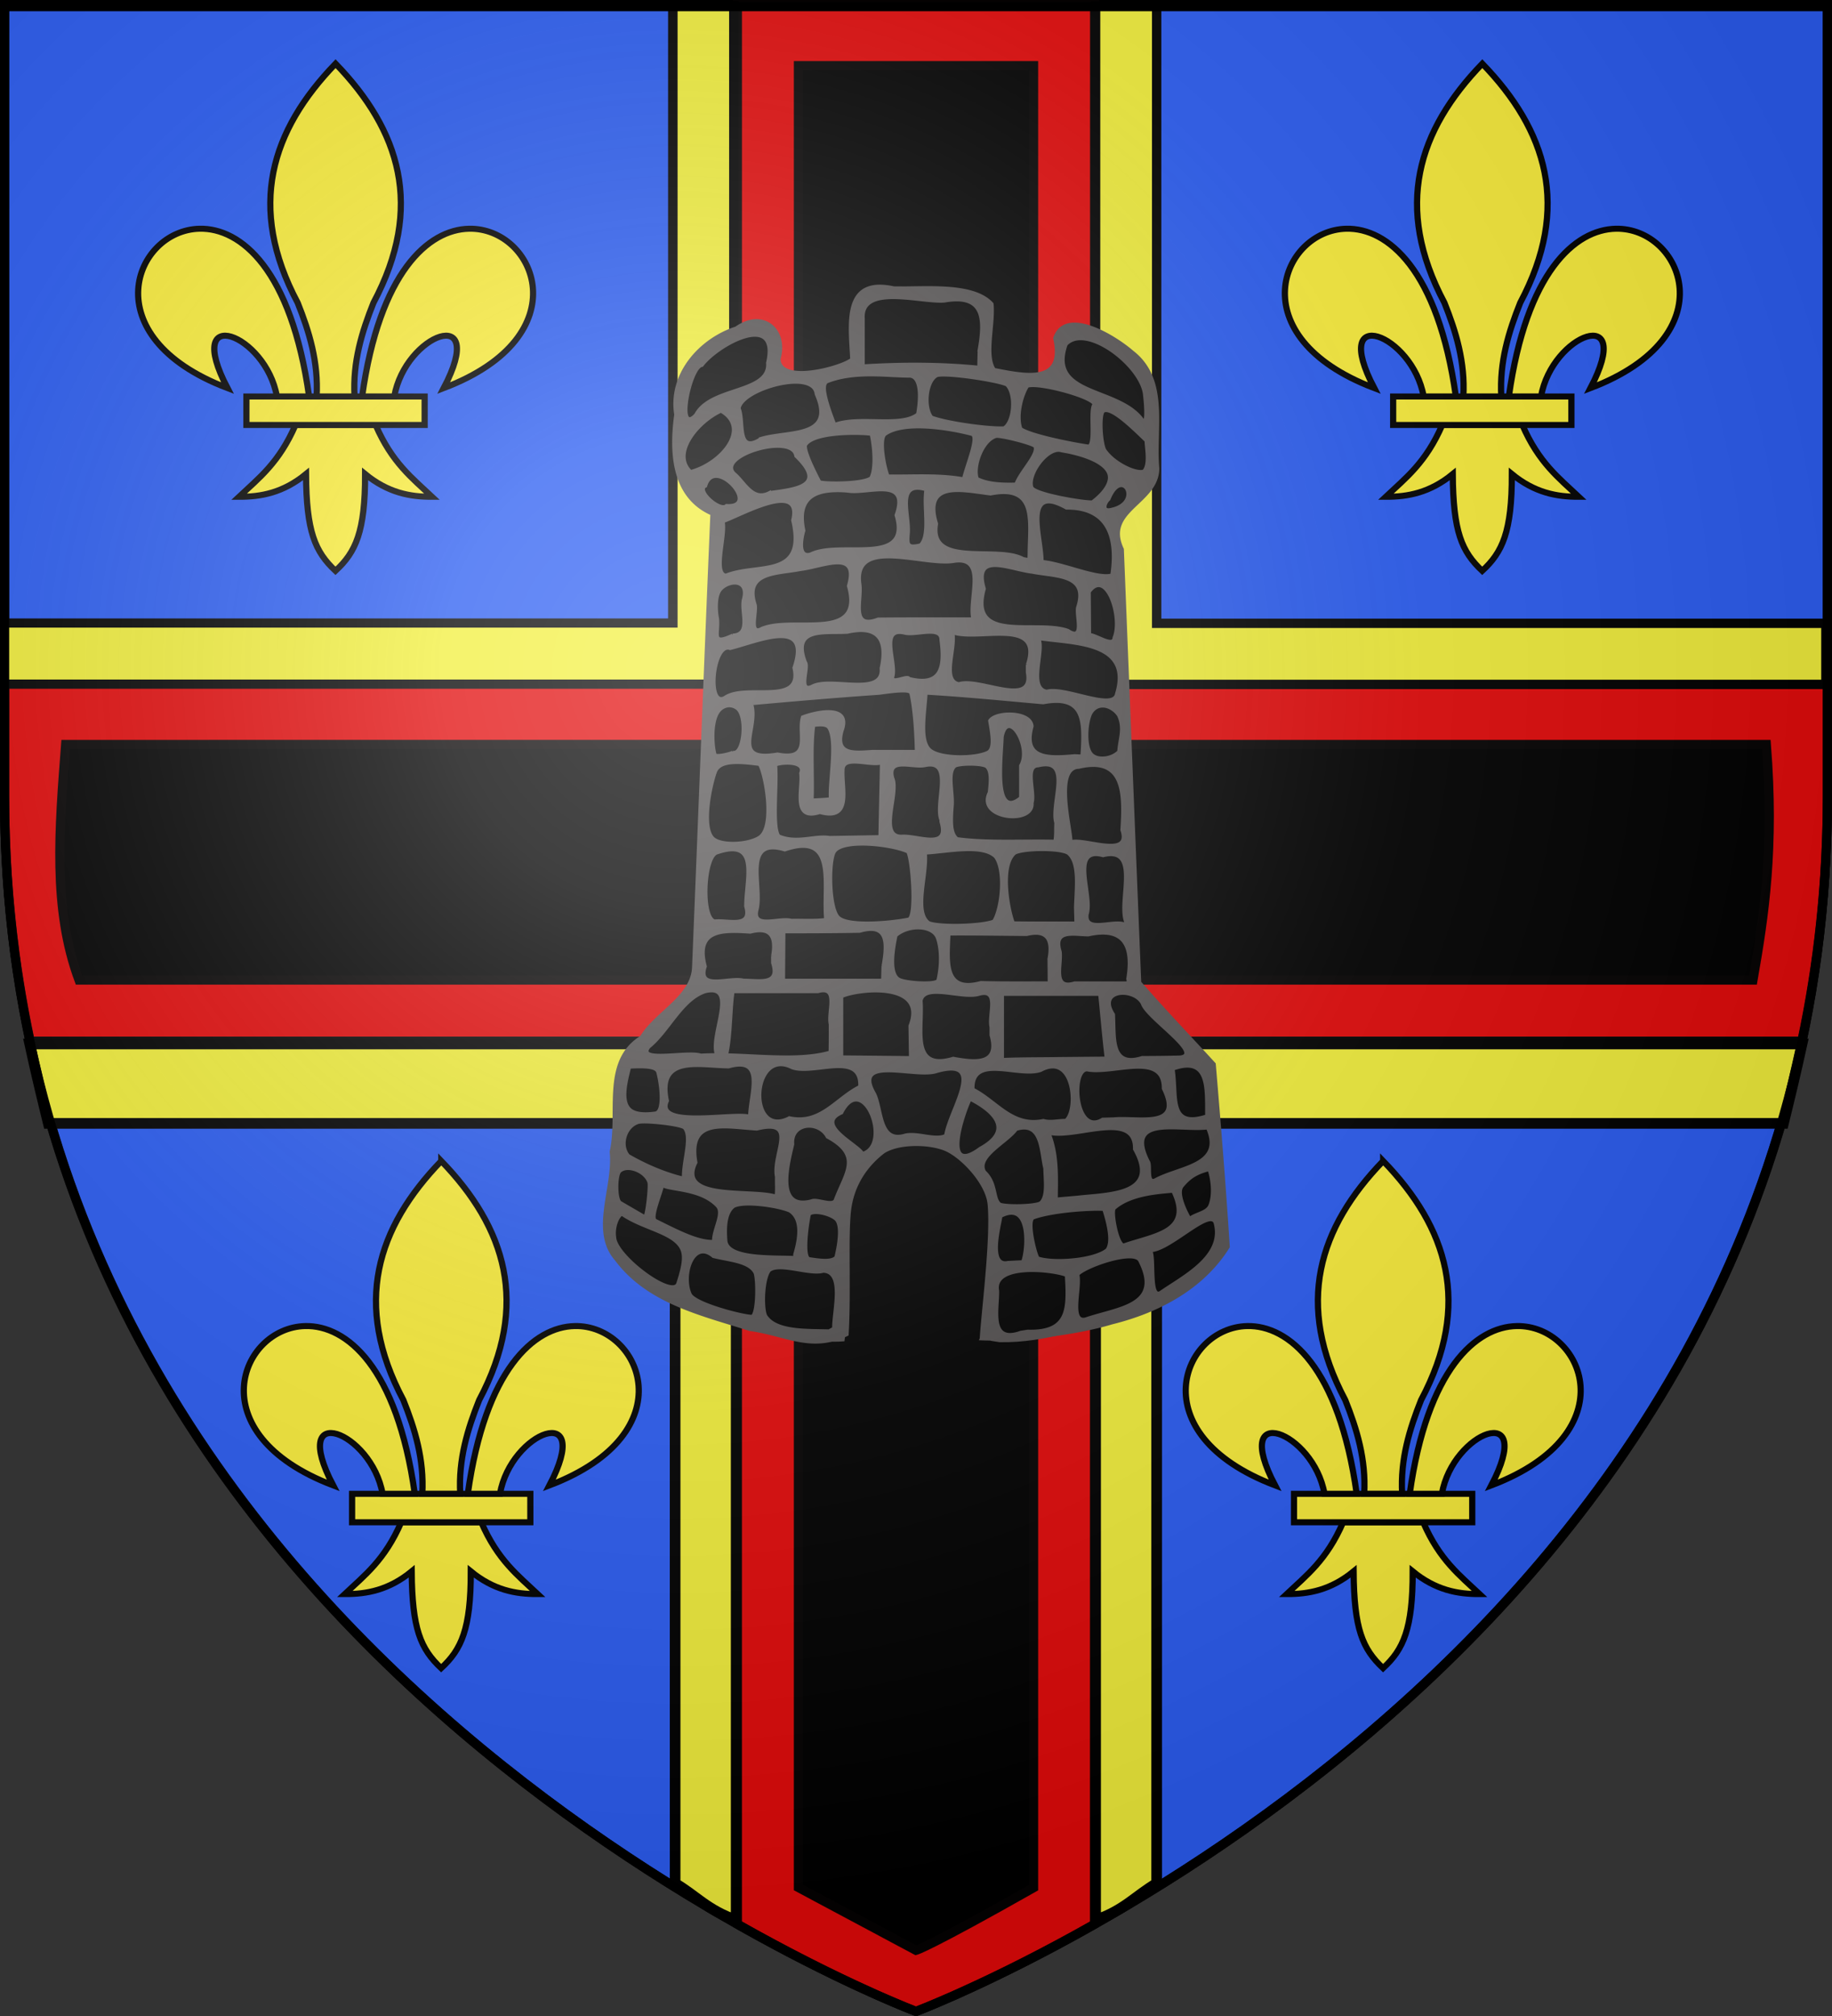
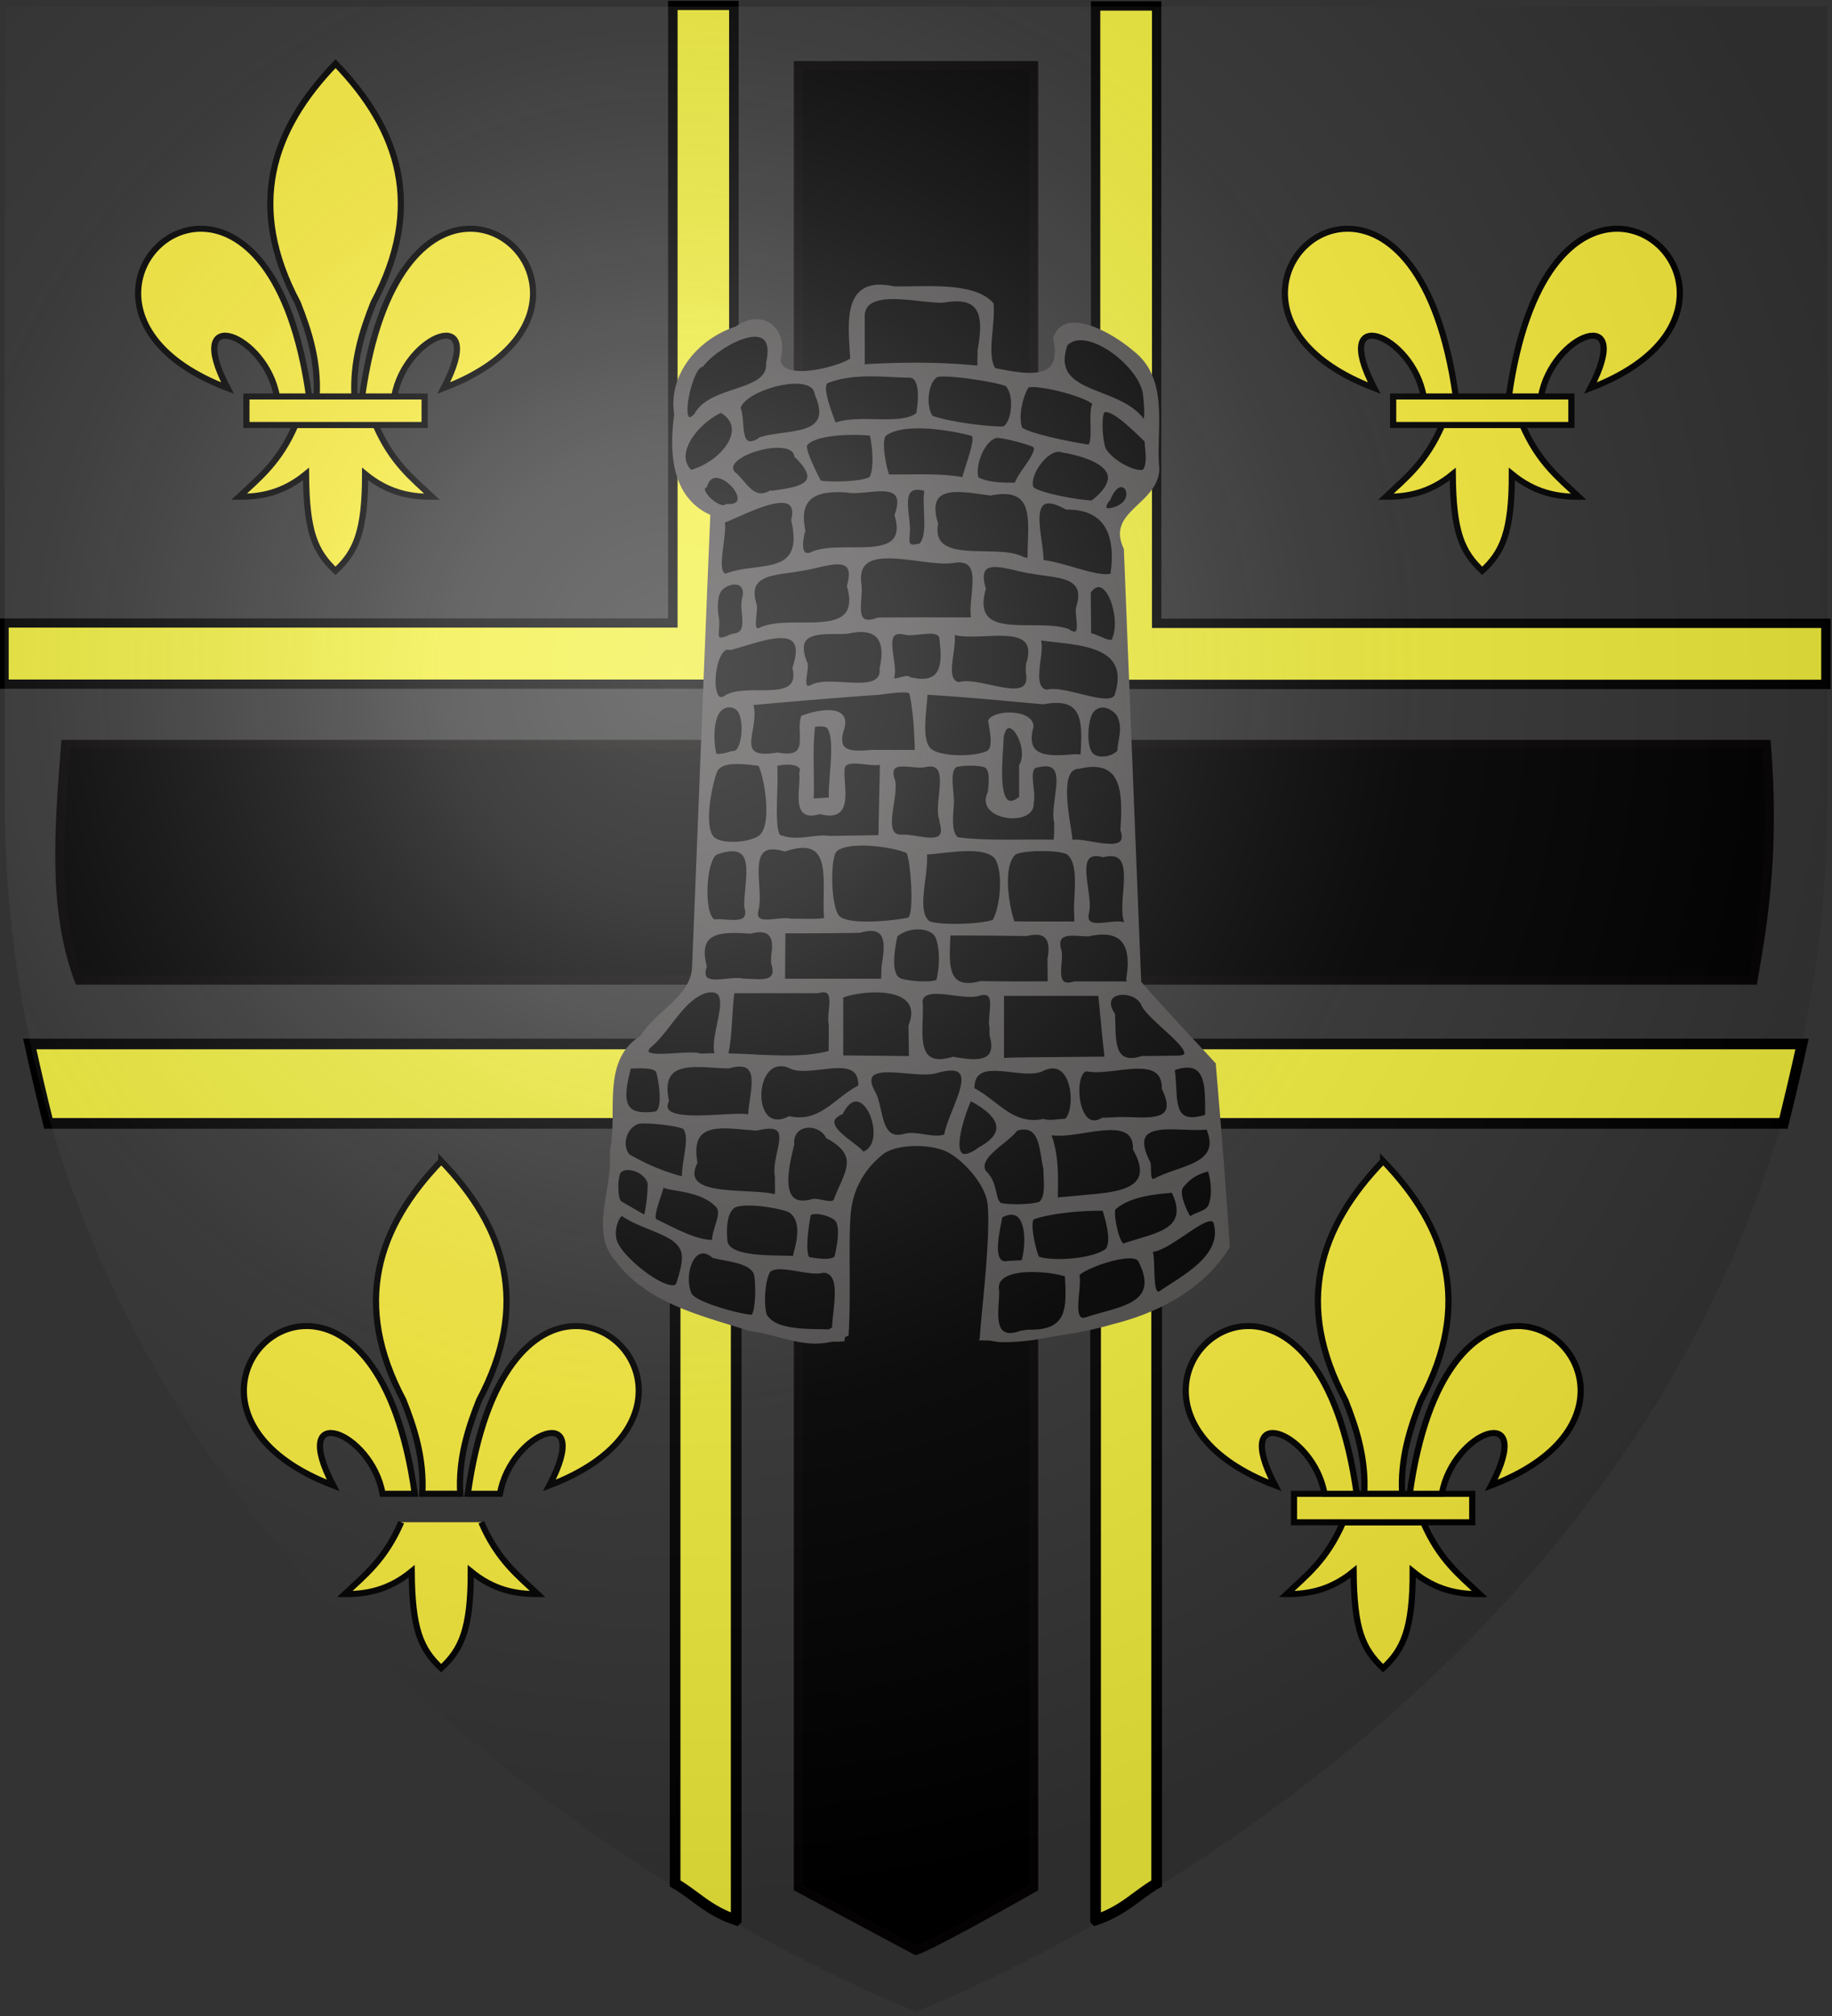
<svg xmlns="http://www.w3.org/2000/svg" xmlns:xlink="http://www.w3.org/1999/xlink" width="600" height="660" version="1.0">
  <rect width="100%" height="100%" fill="#333333" stroke="none" />
  <desc>Flag of Canton of Valais (Wallis)</desc>
  <defs>
    <radialGradient xlink:href="#b" id="e" cx="221.445" cy="226.331" r="300" fx="221.445" fy="226.331" gradientTransform="matrix(1.353 0 0 1.349 -77.63 -85.747)" gradientUnits="userSpaceOnUse" />
    <linearGradient id="b">
      <stop offset="0" style="stop-color:white;stop-opacity:.314" />
      <stop offset=".19" style="stop-color:white;stop-opacity:.251" />
      <stop offset=".6" style="stop-color:#6b6b6b;stop-opacity:.125" />
      <stop offset="1" style="stop-color:black;stop-opacity:.125" />
    </linearGradient>
  </defs>
  <g style="display:inline">
-     <path d="M300 658.5s298.5-112.436 298.5-398.182V1.5H1.5v258.818C1.5 546.064 300 658.5 300 658.5z" style="fill:#2b5df2;fill-opacity:1;fill-rule:evenodd;stroke:#000;stroke-width:3;stroke-linecap:butt;stroke-linejoin:miter;stroke-miterlimit:4;stroke-opacity:1;stroke-dasharray:none" />
-     <path d="M241.5 1.5v222.233H1.5v36.57c0 28.56 3.008 55.393 8.376 80.552H241.5v289.083C275.936 649.441 300 658.5 300 658.5s24.064-9.058 58.5-28.56V340.854h231.624c5.368-25.16 8.375-51.991 8.375-80.553v-36.57h-240V1.502z" style="fill:#e20909;fill-opacity:1;stroke:#050202;stroke-width:3.002;stroke-miterlimit:4;stroke-opacity:1;stroke-dasharray:none" />
    <path d="M261.5 21.501v222.232H21.501c-2.123 27.673-4.308 53.771 4.375 77.122H261.5v297.083l38.5 20.561s4.064-.996 38.5-20.499V320.855h235.624c3.712-21.2 7.037-43.173 4.375-77.122H338.5V21.501z" style="fill:#000;fill-opacity:1;stroke:#050202;stroke-width:3.002;stroke-miterlimit:4;stroke-opacity:1;stroke-dasharray:none;display:inline" />
    <g style="stroke:#000;stroke-width:4.675;stroke-miterlimit:4;stroke-opacity:1;stroke-dasharray:none">
      <path d="M174.805 666.986v-344.5h358.961v31.02H204.821v313.48z" style="fill:#f2ef3c;fill-opacity:1;fill-rule:evenodd;stroke:#000;stroke-width:4.675;stroke-linecap:butt;stroke-linejoin:miter;stroke-miterlimit:4;stroke-opacity:1;stroke-dasharray:none" transform="matrix(-.666 0 0 -.645 356.77 431.983)" />
    </g>
    <path d="M358.82 1.942V224.06H598v-20H378.82V1.942z" style="fill:#f2ef3c;fill-opacity:1;fill-rule:evenodd;stroke:#000;stroke-width:3.064;stroke-linecap:butt;stroke-linejoin:miter;stroke-miterlimit:4;stroke-opacity:1;stroke-dasharray:none;display:inline" />
    <path d="M358.82 628.592v-286.82h231.365c-2.03 9.302-4.06 17.778-6.09 26.006H378.82v248.814c-6.734 3.917-10.63 8.819-20 12zM241.107 628.592v-286.82H9.742c2.03 9.302 4.059 17.778 6.088 26.006h205.277v248.814c6.734 3.917 10.63 8.819 20 12z" style="fill:#f2ef3c;fill-opacity:1;fill-rule:evenodd;stroke:#000;stroke-width:3.494;stroke-linecap:butt;stroke-linejoin:miter;stroke-miterlimit:4;stroke-opacity:1;stroke-dasharray:none;display:inline" />
    <g style="stroke:#000;stroke-width:1.011;stroke-miterlimit:4;stroke-opacity:1;stroke-dasharray:none;display:inline">
      <path d="M29.739 62.946c-2.69 6.35-6.016 8.922-9.244 12.043 3.619.016 7.225-.679 10.963-3.814.064 9.675 1.458 12.982 4.819 16.232 3.323-3.149 4.859-6.547 4.847-16.232 3.738 3.135 7.335 3.83 10.954 3.814-3.228-3.121-6.545-5.693-9.235-12.043z" style="fill:#fcef3c;fill-opacity:1;fill-rule:evenodd;stroke:#000;stroke-width:1.011;stroke-linecap:butt;stroke-linejoin:miter;stroke-miterlimit:4;stroke-opacity:1;stroke-dasharray:none" transform="matrix(2.002 0 0 1.953 37.244 16.184)" />
      <path d="M21.707 58.178h29.159v4.772H21.707z" style="fill:#fcef3c;fill-opacity:1;fill-rule:nonzero;stroke:#000;stroke-width:1.011;stroke-linecap:butt;stroke-linejoin:miter;stroke-miterlimit:4;stroke-opacity:1;stroke-dasharray:none;stroke-dashoffset:0;marker:none;visibility:visible;display:inline;overflow:visible" transform="matrix(2.002 0 0 1.953 37.244 16.184)" />
      <path d="M126.281 7.938C91.34 45.032 77.89 87.763 105.656 141.28c6.342 16.259 11.339 33.045 10.313 52.25h20.625c-1.026-19.205 3.97-35.991 10.312-52.25 27.767-53.518 14.317-96.249-20.625-133.343z" style="fill:#fcef3c;fill-opacity:1;fill-rule:evenodd;stroke:#000;stroke-width:3.365;stroke-linecap:butt;stroke-linejoin:miter;stroke-miterlimit:4;stroke-opacity:1;stroke-dasharray:none" transform="matrix(.602 0 0 .587 33.884 16.184)" />
      <path d="M52.25 100c-35.235.845-58.727 60.018 15.219 88.875-24.44-47.874 20.895-30.132 26.875 4.656h17.531c-9.68-70.66-37.052-94.073-59.625-93.531zM198.969 100c-22.302.418-48.765 24.284-58.25 93.531h17.5c5.98-34.788 51.346-52.53 26.906-4.656 74.894-29.227 49.821-89.549 13.844-88.875z" style="fill:#fcef3c;fill-opacity:1;fill-rule:evenodd;stroke:#000;stroke-width:3.365;stroke-linecap:butt;stroke-linejoin:miter;stroke-miterlimit:4;stroke-opacity:1;stroke-dasharray:none" transform="matrix(.602 0 0 .587 33.884 16.184)" />
    </g>
    <g style="stroke:#000;stroke-width:1.011;stroke-miterlimit:4;stroke-opacity:1;stroke-dasharray:none;display:inline">
      <path d="M29.739 62.946c-2.69 6.35-6.016 8.922-9.244 12.043 3.619.016 7.225-.679 10.963-3.814.064 9.675 1.458 12.982 4.819 16.232 3.323-3.149 4.859-6.547 4.847-16.232 3.738 3.135 7.335 3.83 10.954 3.814-3.228-3.121-6.545-5.693-9.235-12.043z" style="fill:#fcef3c;fill-opacity:1;fill-rule:evenodd;stroke:#000;stroke-width:1.011;stroke-linecap:butt;stroke-linejoin:miter;stroke-miterlimit:4;stroke-opacity:1;stroke-dasharray:none" transform="matrix(2.002 0 0 1.953 412.816 16.184)" />
      <path d="M21.707 58.178h29.159v4.772H21.707z" style="fill:#fcef3c;fill-opacity:1;fill-rule:nonzero;stroke:#000;stroke-width:1.011;stroke-linecap:butt;stroke-linejoin:miter;stroke-miterlimit:4;stroke-opacity:1;stroke-dasharray:none;stroke-dashoffset:0;marker:none;visibility:visible;display:inline;overflow:visible" transform="matrix(2.002 0 0 1.953 412.816 16.184)" />
-       <path d="M126.281 7.938C91.34 45.032 77.89 87.763 105.656 141.28c6.342 16.259 11.339 33.045 10.313 52.25h20.625c-1.026-19.205 3.97-35.991 10.312-52.25 27.767-53.518 14.317-96.249-20.625-133.343z" style="fill:#fcef3c;fill-opacity:1;fill-rule:evenodd;stroke:#000;stroke-width:3.365;stroke-linecap:butt;stroke-linejoin:miter;stroke-miterlimit:4;stroke-opacity:1;stroke-dasharray:none" transform="matrix(.602 0 0 .587 409.456 16.184)" />
      <path d="M52.25 100c-35.235.845-58.727 60.018 15.219 88.875-24.44-47.874 20.895-30.132 26.875 4.656h17.531c-9.68-70.66-37.052-94.073-59.625-93.531zM198.969 100c-22.302.418-48.765 24.284-58.25 93.531h17.5c5.98-34.788 51.346-52.53 26.906-4.656 74.894-29.227 49.821-89.549 13.844-88.875z" style="fill:#fcef3c;fill-opacity:1;fill-rule:evenodd;stroke:#000;stroke-width:3.365;stroke-linecap:butt;stroke-linejoin:miter;stroke-miterlimit:4;stroke-opacity:1;stroke-dasharray:none" transform="matrix(.602 0 0 .587 409.456 16.184)" />
    </g>
    <g style="stroke:#000;stroke-width:1.011;stroke-miterlimit:4;stroke-opacity:1;stroke-dasharray:none;display:inline">
-       <path d="M29.739 62.946c-2.69 6.35-6.016 8.922-9.244 12.043 3.619.016 7.225-.679 10.963-3.814.064 9.675 1.458 12.982 4.819 16.232 3.323-3.149 4.859-6.547 4.847-16.232 3.738 3.135 7.335 3.83 10.954 3.814-3.228-3.121-6.545-5.693-9.235-12.043z" style="fill:#fcef3c;fill-opacity:1;fill-rule:evenodd;stroke:#000;stroke-width:1.011;stroke-linecap:butt;stroke-linejoin:miter;stroke-miterlimit:4;stroke-opacity:1;stroke-dasharray:none" transform="matrix(2.002 0 0 1.953 71.857 375.425)" />
-       <path d="M21.707 58.178h29.159v4.772H21.707z" style="fill:#fcef3c;fill-opacity:1;fill-rule:nonzero;stroke:#000;stroke-width:1.011;stroke-linecap:butt;stroke-linejoin:miter;stroke-miterlimit:4;stroke-opacity:1;stroke-dasharray:none;stroke-dashoffset:0;marker:none;visibility:visible;display:inline;overflow:visible" transform="matrix(2.002 0 0 1.953 71.857 375.425)" />
+       <path d="M29.739 62.946c-2.69 6.35-6.016 8.922-9.244 12.043 3.619.016 7.225-.679 10.963-3.814.064 9.675 1.458 12.982 4.819 16.232 3.323-3.149 4.859-6.547 4.847-16.232 3.738 3.135 7.335 3.83 10.954 3.814-3.228-3.121-6.545-5.693-9.235-12.043" style="fill:#fcef3c;fill-opacity:1;fill-rule:evenodd;stroke:#000;stroke-width:1.011;stroke-linecap:butt;stroke-linejoin:miter;stroke-miterlimit:4;stroke-opacity:1;stroke-dasharray:none" transform="matrix(2.002 0 0 1.953 71.857 375.425)" />
      <path d="M126.281 7.938C91.34 45.032 77.89 87.763 105.656 141.28c6.342 16.259 11.339 33.045 10.313 52.25h20.625c-1.026-19.205 3.97-35.991 10.312-52.25 27.767-53.518 14.317-96.249-20.625-133.343z" style="fill:#fcef3c;fill-opacity:1;fill-rule:evenodd;stroke:#000;stroke-width:3.365;stroke-linecap:butt;stroke-linejoin:miter;stroke-miterlimit:4;stroke-opacity:1;stroke-dasharray:none" transform="matrix(.602 0 0 .587 68.497 375.425)" />
      <path d="M52.25 100c-35.235.845-58.727 60.018 15.219 88.875-24.44-47.874 20.895-30.132 26.875 4.656h17.531c-9.68-70.66-37.052-94.073-59.625-93.531zM198.969 100c-22.302.418-48.765 24.284-58.25 93.531h17.5c5.98-34.788 51.346-52.53 26.906-4.656 74.894-29.227 49.821-89.549 13.844-88.875z" style="fill:#fcef3c;fill-opacity:1;fill-rule:evenodd;stroke:#000;stroke-width:3.365;stroke-linecap:butt;stroke-linejoin:miter;stroke-miterlimit:4;stroke-opacity:1;stroke-dasharray:none" transform="matrix(.602 0 0 .587 68.497 375.425)" />
    </g>
    <g style="stroke:#000;stroke-width:1.011;stroke-miterlimit:4;stroke-opacity:1;stroke-dasharray:none;display:inline">
      <path d="M29.739 62.946c-2.69 6.35-6.016 8.922-9.244 12.043 3.619.016 7.225-.679 10.963-3.814.064 9.675 1.458 12.982 4.819 16.232 3.323-3.149 4.859-6.547 4.847-16.232 3.738 3.135 7.335 3.83 10.954 3.814-3.228-3.121-6.545-5.693-9.235-12.043z" style="fill:#fcef3c;fill-opacity:1;fill-rule:evenodd;stroke:#000;stroke-width:1.011;stroke-linecap:butt;stroke-linejoin:miter;stroke-miterlimit:4;stroke-opacity:1;stroke-dasharray:none" transform="matrix(2.002 0 0 1.953 380.344 375.425)" />
      <path d="M21.707 58.178h29.159v4.772H21.707z" style="fill:#fcef3c;fill-opacity:1;fill-rule:nonzero;stroke:#000;stroke-width:1.011;stroke-linecap:butt;stroke-linejoin:miter;stroke-miterlimit:4;stroke-opacity:1;stroke-dasharray:none;stroke-dashoffset:0;marker:none;visibility:visible;display:inline;overflow:visible" transform="matrix(2.002 0 0 1.953 380.344 375.425)" />
      <path d="M126.281 7.938C91.34 45.032 77.89 87.763 105.656 141.28c6.342 16.259 11.339 33.045 10.313 52.25h20.625c-1.026-19.205 3.97-35.991 10.312-52.25 27.767-53.518 14.317-96.249-20.625-133.343z" style="fill:#fcef3c;fill-opacity:1;fill-rule:evenodd;stroke:#000;stroke-width:3.365;stroke-linecap:butt;stroke-linejoin:miter;stroke-miterlimit:4;stroke-opacity:1;stroke-dasharray:none" transform="matrix(.602 0 0 .587 376.984 375.425)" />
      <path d="M52.25 100c-35.235.845-58.727 60.018 15.219 88.875-24.44-47.874 20.895-30.132 26.875 4.656h17.531c-9.68-70.66-37.052-94.073-59.625-93.531zM198.969 100c-22.302.418-48.765 24.284-58.25 93.531h17.5c5.98-34.788 51.346-52.53 26.906-4.656 74.894-29.227 49.821-89.549 13.844-88.875z" style="fill:#fcef3c;fill-opacity:1;fill-rule:evenodd;stroke:#000;stroke-width:3.365;stroke-linecap:butt;stroke-linejoin:miter;stroke-miterlimit:4;stroke-opacity:1;stroke-dasharray:none" transform="matrix(.602 0 0 .587 376.984 375.425)" />
    </g>
    <path d="M797.68 61.1c-.133-.002-.263.006-.396.01-3.985.15-6.964 3.676-7.307 7.546-.895 5.275-.14 10.647.079 15.948-5.161 3.323-11.532 4.554-17.631 4.778-3.312.151-7.922-1.212-7.94-5.207 1.298-4.138.29-9.965-4.405-11.453-4.314-1.435-7.741 2.055-11.622 3.241-9.566 4.22-17.443 14.097-16.22 25.007.054 5.038-1.039 10.202-.248 15.304.612 7.64 4.853 15.232 12.266 17.97-2.208 50.15-3.91 100.325-6.167 150.468-1.575 8.511-9.902 12.913-15.078 19.054-1.32 2.013-2.861 3.635-4.857 4.98-6.259 5.796-5.864 15.154-5.941 23.03.172 4.33-.504 8.626-.87 12.877.685 10.066-4.714 20.305-.926 30.1 5.602 10.25 16.361 16.391 27.028 20.217 8.08 2.727 16.182 5.707 24.634 7.07 7.87 1.708 16.116 4.218 24.227 3.559.368-3.214 1.13-6.31.508-10.967-.797-5.98-.689-12.23-.689-16.615s.284-11.69 1.48-18.467 3.333-11.46 8.516-14.649c5.183-3.19 4.929-4.111 12.503-4.111 7.575 0 10.375 1.62 12.368 2.417s7.565 5.18 9.16 8.37 5.083 4.106 5.083 14.072c0 9.967-.272 17.943-.272 23.923s-.553 10.366-.553 11.96c0 .838.337 2.507.655 3.931.843.12 1.689.25 2.53.396 15.16.315 29.544-5.197 43.891-9.273 11.915-4.022 23.296-11.238 30.078-22.093-1.277-19.765-2.9-39.503-4.54-59.24-8.169-8.888-16.502-17.633-24.43-26.735-1.952-47.318-3.795-94.643-5.693-141.963-2.296-4.179-1.378-9.547 2.044-12.83 3.756-4.245 9.872-7.905 9.499-14.379-.93-10.58 2.155-22.174-3.423-31.862-3.897-5.778-10.185-9.535-16.4-12.413-3.485-1.447-8.847-2.885-11.35.78-1.53 1.924.27 4.466-.249 6.742.06 4.206-3.784 7.336-7.816 7.32-4.71.35-9.32-.78-13.926-1.604-3.26-5.228-1.172-11.812-1.05-17.575-.02-2.033.841-4.774-1.638-5.693-7.462-4.358-16.538-3.263-24.837-3.377-3.315.365-6.419-.47-9.669-.542q-.206-.017-.406-.022zm-16.83 141.025c.925.01 1.696.171 2.079.553 1.224 1.225 1.492 3.4 1.084 9.929-.408 6.528-.2 16.359-.135 17.27.136 1.903-8.309 1.642-9.533.01s.282-11.708.282-16.196-1.486-9.519.283-10.335c1.122-.56 3.906-1.252 5.94-1.23zm59.693.915c1.929-.013 3.954.283 4.642.971 1.224 1.224 1.764 5.58 1.355 12.108-.408 6.529-.168 10.7-.677 13.463-.367 1.99-8.038 2.186-9.262.554s-.542-9.517-.542-14.006c0-4.488.417-10.349.825-12.525.714-.357 2.159-.555 3.659-.565z" style="fill:#000;fill-opacity:1;stroke:#524f4f;stroke-opacity:1" transform="translate(-510.192 33.048)" />
    <path d="M831.555 405.259c12.41.542 30.875-1.64 42.76-5.223 15.095-3.728 29.75-11.363 38.142-24.898-1.264-19.96-2.911-39.908-4.585-59.84-7.88-8.613-16.52-17.644-24.411-26.712-1.94-47.271-3.798-94.546-5.689-141.82-6.09-12.857 11.463-14.989 11.607-26.448-1.2-12.902 3.523-28.976-8.39-38.17-5.67-4.937-21.863-14.97-25.375-4.468 3.238 14.669-8.655 12.448-19.804 10.233-3.129-4.647-.019-14.83-.72-21.482-6.249-6.895-22.184-4.984-32.168-5.233-16.841-3.703-14.343 12.005-13.782 23.369-3.437 2.805-23.82 8.276-23.786-.173 2.63-9.427-5.255-16.304-14.075-10.051-11.875 3.87-21.887 15.271-19.767 28.34-1.71 12.356-.987 26.899 11.832 32.52-2.108 49.49-3.962 98.99-6 148.482-.455 9.745-12.292 14.829-17.076 22.789-12.882 7.944-7.049 24.86-9.903 37.552 1.239 11.493-6.65 25.875 1.65 35.265 10.466 14.043 28.038 17.88 43.78 22.912 11.997 1.659 20.043 7.343 31.836 1.643.833-14.09-.18-30.92.735-40.087.915-9.166 5.87-15.624 11.187-19.673 4.74-3.085 14.64-3.12 20.221-.853 5.247 2.131 13.702 10.84 14.371 17.982 1.054 11.246-2.115 35.704-2.59 44.044zm-.67-323.75-.133 5.673c-12.562-1.256-25.242-1.23-37.84-.446v-15.41c-.832-11.5 19.328-5.085 26.706-5.833 12.904-2.238 13.034 5.931 11.267 16.016zm-92.823 21.19c-6.4 6.961-1.888-15.714 2.05-16.135 5.157-6.848 25.37-17.838 21.483-.821.791 10.017-18.603 7.624-23.533 16.957zm146.946-6.813c.251 2.28.927 8.35-.145 9.213-7.423-11.777-31.57-8.023-25.51-25.363 6.444-6.918 24.339 6.62 25.655 16.15zm-101.435 10.026c-2.86-7.425-4.557-13.19-2.39-14.034 9.125-3.555 19.932-1.735 26.727-1.798 3.77-.035 3.885 6.343 2.828 12.405-5.394 4.41-19.137.358-27.165 3.427zm56.349-12.937c2.967 2.998 2.346 12.001-.897 14.054-4.927.282-18.776-1.633-23.683-3.507-2.577-3.241-1.772-11.743 1.64-13.567 2.56-1.033 19.952 1.553 22.94 3.02zm-80.382 17.49c-8.192 5.293-5.43-5.31-7.273-9.804.869-6.335 24.408-13 25.237-4.708 6.352 14.421-8.987 11.86-17.964 14.512zm109.043-11.197c-1.77 1.553.456 13.05-1.854 13.733-4.353-.588-18.88-3.385-22.181-5.697-1.469-3.86.068-10.613 2.146-13.899 3.268-1.297 20.426 3.202 21.889 5.863zM736.41 121.326c-6.256-5.946 2.322-16.308 9.913-19.767 9.71 5.62.236 17.042-9.913 19.767zm149.128-10.078c.108 2.837 1.163 7.754-.75 9.915-2.516.99-10.018-2.635-12.804-6.957-1.082-1.98-1.775-10.806-.484-12.562 2.464-1.861 10.135 5.885 14.038 9.604zm-57.093-2.108c2.415.642-1.674 10.099-2.691 14.574-8.168-1.467-16.485-.806-24.737-.927-1.318-3.43-2.847-12.292-.886-13.672 6.282-4.419 21.49-1.788 28.314.025zm-33.039 14.245c-2.253 1.797-13.283 2.01-16.724 1.36-1.374-2.695-5.113-9.892-4.686-12.04 2.583-4.385 17.813-4.12 21.538-3.582 1.36 6.556 1.06 12.196-.128 14.262zm47.511 2.049c-4.033.114-9.067.024-12.654-1.799-1.382-3.742 1.545-12.422 6.124-13.809 1.541-.272 11.21 2.118 12.725 3.228 1.274 2.545-4.705 8.231-6.195 12.38zm-80.734 2.788c-5.27 2.732-7.819-2.897-11.047-5.866-7.465-5.82 18.642-13.857 19.711-6.097 10.164 9.801.077 10.75-8.664 11.963zm105.762 3.03c-2.124.271-18.61-2.406-19.79-4.715-1.503-4.344 5.315-13.506 9.74-11.994 5.559.896 13.306 3.089 15.25 6.994 1.281 2.575-.484 6.126-5.2 9.714zM748.1 132.444c-2.09 2.067-9.954-5.032-6.807-6.374 2.905-10.053 18.241 7.186 6.807 6.374zm126.22 1.233c-3.397.956-2.234-2.175-.937-3.293 4.304-10.756 11.023 1.065.936 3.293zm-62.676 11.66c-3.97.964-4.317.133-4.013-3.375.763-6.082-4.197-17.614 5.82-14.69-.941 5.655 1.412 14.727-1.807 18.064zm-36.01 3.006c-4.779 1.406-2.288-7.458-2.175-7.665-2.299-10.903 3.679-13.798 14.228-12.963 6.57 1.226 20.486-4.894 15.984 7.905 4.982 16.94-18.313 7.844-28.036 12.723zm71.61.022-.06 1.791-1.843-.31c-8.335-4.76-30.87 2.947-28.422-11.408-4.302-14.196 8.532-10.862 17.696-9.764 15.183-2.963 12.71 8.763 12.629 19.691zm-99.312 6.898c-4.15-.512.15-13.201-.928-17.567 5.498-1.8 26.01-13.655 22.808-.415 4.493 19.298-11.476 13.752-21.88 17.982zm126.408-.07c-4.726 1.362-15.797-3.785-22.86-4.423.166-7.522-6.338-25.503 7.959-17.485 13.988-.097 16.644 9.974 14.901 21.909zm-62.008 14.374c-4.851.002-9.702.014-14.553.064-9.062 3.448-5.182-6.342-5.966-11.457-2.175-15.64 21.337-5.525 31.18-7.502 10.346-1.25 4.3 12.276 5.826 18.895zm-52.572 3.086c-4.466 2.572-1.42-5.86-2.313-7.928-3.263-10.516 7.104-9.817 14.911-11.333 7.512-.89 19.2-6.693 15.708 5.38 5.19 18.496-17.867 9.569-28.306 13.88zm103.424-7.05c-.87 2.345 2.397 11.505-3.194 7.75-10.47-3.775-32.499 4.387-27.426-13.637-3.578-12.202 8.185-6.326 15.708-5.443 7.786 1.533 18.297.71 14.912 11.33zm-113.007 9.276c-7.16 3.328-4.465-.297-4.996-5.44-.618-3.098-.604-7.694 1.055-9.532 2.71-3.005 9.3-3.424 7.43 3.31-.961 4.036 2.568 11.407-3.489 11.662zm124.905.801c-.196 3.258-5.76-.942-8.043-.973l-.099-13.97c5.604-7.753 10.864 8.338 8.142 14.943zm-67.19 13.383c-.367-1.278-6.084 2.047-5.264-.658 1.262-4.735-4.246-15.974 3.672-14.212 3.698 1.088 12.177-2.48 12.08 2.301 1.182 8.955.035 15.226-10.488 12.569zm-31.721 2.538c-4.625 2.213-.874-6.31-2.203-7.863-4.303-11.346 5.944-9.381 13.732-9.8 9.711-2.2 13.226 2.063 11.08 11.809.796 9.421-16.44 2.52-22.609 5.854zm70.491-6.982v2.444c2.212 11.803-15.722 1.479-22.429 3.74-5.556-1.096-.886-11.544-1.973-16.663 8.629 2.93 29.556-5.04 24.402 10.48zm-99.018 10.613c-5.927 3.706-3.9-17.987 1.646-15.967 9.18-2.242 26.59-10.256 20.933 6.324 2.944 12.601-15.654 4.923-22.579 9.643zm128.235-1.158c-.956 5.72-17.008-2.533-22.847-.818-6.095-.98-.629-13.475-2.625-17.218 11.512 1.718 30.612 1.01 25.472 18.036zm-111.03 19.727c-15.58 2.687-5.843-8.575-8.538-16.478 13.592-1.237 28.197-2.48 41.815-3.412 4.893-.65 10.057-1.361 10.39.022.966 4.012 1.647 11.423 1.79 19.03h-14.495c-5.846.383-12.083 1.136-9.831-6.783 3.227-8.814-8.51-6.236-12.976-4.484-1.662 5.555 3.151 14.31-8.154 12.105zm99.73-.011-.173.682-2.244-.115c-8.928.828-16.881.926-13.958-9.61-.306-5.096-12.113-4.939-13.878-1.83.626 3.896 1.774 9.186-.702 10.36-4.376 2.077-16.314 2.026-19.146-1.111-3.033-3.36-1.325-12.087-.988-18.295 12.808.753 25.584 2.018 38.364 3.16 13.316-2.5 13.44 5.708 12.725 16.759zm-114.421-.576c-1.414.682-5.19 1.445-5.727.889-.872-2.527-1.45-10.636 1.027-14.135 1.301-1.838 3.897-2.746 6.11-1.086 3.411 2.56 2.13 15.442-1.41 14.332zm126.38-12.044c1.977 4.2.345 7.595.067 11.803-2.205 2.329-6.674 2.904-8.69 1.096-2.528-2.265-2.023-10.357-.502-13.52 2.315-4.038 7.012-2.547 9.125.62zm-94.37 27.299c-1.992.238-4 .288-6 .412.317-8.009-.47-17.056.527-24.426 1.879-.284 4.12-.395 4.893.71 2.875 4.11.098 18.016.58 23.304zm62.291-10.866v10.492c-8.923 7.306-6.22-13.384-6.035-19.943 1.852-9.401 9.602 3.386 6.035 9.45zm-26.098 17.775.012.59c2.87 9.373-7.658 4.292-13 4.752-7.437-.005-.556-14.087-2.825-19.107-1.751-6.766 6.617-3.142 10.598-4.023 9.543-2.048 2.99 12.37 5.215 17.788zm-36.501 5.753c-4.818-.814-10.616 2.036-16.597-.5-2.184-2.94-.444-17.088-1.038-23.098-.201-.708 10.1-2.034 8.201 2.57.68 5.125-3.056 15.819 6.268 12.846 10.751 2.956 7.266-7.812 7.6-13.826-.128-5.035 8.78-1.23 12.589-2.415q-.258 12.075-.511 24.15zm74.135-4.762c-.126 1.989.058 4.026-.332 5.991-10.35-.248-22.105.493-31.957-.828-2.309-1.77-1.977-6.194-1.674-10.588.464-4.237-1.626-10.973.937-13.154 1.415-.889 8.79-.943 10.316.148 1.624 1.525 1.295 4.96.91 8.448-4.433 8.759 14.66 10.834 14.01 3.451 1.108-3.588-2.371-12.101 2.016-12.17 11.378-2.757 3.877 12.406 5.774 18.702zm-97.197 4.741c-4.027 2.455-12.666 2.627-15.083.249-3.64-3.58-.959-16.83.743-21.618 1.432-4.032 8.003-3.356 14.465-2.545 2.032 3.502 5.09 20.736-.125 23.914zm118.833-2.428c3.213 9.4-12.392 2.447-16.682 3.844.006-4.461-5.382-24.154 2.51-24.373 15.171-3.587 14.88 8.943 14.172 20.529zm-97.012 29.294c-3.737.497-7.528.166-11.284.28-3.817-1.12-12.959 2.955-11.178-3.623 1.863-7.566-4.747-23.562 9.071-19.426 17.254-5.85 12.252 11.442 13.391 22.769zm-26.172-5.834-.015.7-.017.805c2.094 7.219-5.755 4.283-10.194 4.828-4.252-1.26-3.422-20.584.642-22.25 13.314-4.635 10.048 6.733 9.584 15.917zm53.025-16.312c1.42 2.128 2.888 21.172.295 22.027-6.087 1.225-20.285 2.45-23.102-.734-2.964-3.348-3.066-19.026-1.024-21.53 3.255-3.993 18.952-2.054 23.83.237zm54.962 18.075.13 5.231c-6.828-.016-13.656.043-20.484-.055-1.487-3.627-4.488-18.368.413-22.76 2.25-1.536 15.054-1.79 17.598.046 3.572 3.114 2.58 10.76 2.343 17.538zm16.395 4.736-.006.716h-.619c-3.828-1.198-12.827 2.886-11.953-3.115 2.008-6.183-5.666-22.087 5.215-19.148 12.28-3.04 4.825 14.614 7.362 21.547zm-43.173-.157c-3.526 1.523-17.224 1.979-21.206.58-4.968-3.507-.446-15.901-1.201-22.837 7.02-.35 18.715-2.996 22.968 1.25 3.29 4.432 2.081 16.72-.561 21.007zm-36.267 14.806-.136 4.57h-32.444l.12-15.86c8.271.015 16.542-.025 24.81-.166 9.18-2.675 9.063 3.717 7.65 11.456zm-36.165-3.344.017 2.28c2.373 7.387-4.531 5.569-9.536 5.635-4.467-1.247-15.193 3.433-12.523-4.535-3.232-12.081 5.638-11.828 14.738-11.21 6.707-1.745 8.46 1.56 7.304 7.83zm54.022-5.784c1.346 4.064 1.146 9.335.141 13.638-.376 1.615-10.773.911-12.775-.265-2.968-1.743-2.199-8.42-.983-14.258 4.056-3.65 12.187-3.438 13.617.885zm62.356 12.983.06.794.062.803h-17.548c-7.264 2.238-4.226-5.746-4.752-10.195-2.276-7.278 4.21-5.624 9.167-5.529 11.345-2.531 14.74 3.162 13.01 14.127zm-25.84-6.298.06 7.895c-7.465-.025-14.93.074-22.394-.12-12.307 3.335-10.7-7.148-10.459-15.895 8.496-.052 16.992.093 25.488.157 6.694-1.598 8.467 1.718 7.304 7.963zm-71.643 21.442c-.006 3.034.016 6.069-.057 9.103-11.626 3.415-28.656.165-42.353.996-4.032-1.507-21.036 2.44-16.98-2.673 6.487-5.245 10.713-15.56 18.417-18.099 13.067-3.19-2.947 21.203 6.428 22.828 2.092-6.537 1.701-16.014 2.693-22.839h27.827c6.891-1.988 3.055 6.751 4.025 10.684zM896.71 313c-4.149.13-8.3.148-12.45.168-10.352 3.262-8.938-6.473-9.393-14.117-5.347-8.192 6.875-8.757 9.474-3.494 1.498 4.7 20.067 16.599 12.369 17.444zm-88.488-10.214.16 10.408a8805 8805 0 0 0-22.52-.226v-19.752c5.764-2.583 28.01-4.678 22.36 9.57zm49.092 10.712c-6.266.106-12.54.034-18.803.308v-21.318h31.849c.711 6.957 1.285 13.93 2.122 20.873zm-22.548-10.327v2.635c2.74 9.543-4.736 9.037-12.378 7.606-14.054 4.21-9.771-9.87-10.539-18.8 1.085-5.774 13.317-.525 18.892-2.124 6.891-1.989 3.055 6.75 4.025 10.683zm-118.38 13.144c5.593-.31 8.796-.02 9.252 1.704 1.172 4.437 2.044 12.932-.821 13.33-4.701.652-7.472-.047-8.747-1.659-2.328-2.944-.859-8.65.315-13.375zm189.004 15.982c-12.556 4.035-9.532-6.28-11.006-15.352 11.955-4.284 10.9 6.568 11.006 15.352zm-149.705.117c-4.624-1.665-31.08 3.917-26.9-5.066-3.18-14.882 10.504-11.187 20.068-11.12 11.895-3.372 7.096 8.422 6.832 16.186zm13.02.473c-13.668 7.03-12.345-23.11.868-16.39 7.1 2.606 22.755-5.533 22.191 6.17-7.862 3.884-12.754 12.456-23.058 10.22zm106.288.365-1.904.052-1.788.053c-8.86 5.507-10.283-16.056-5.121-16.164 8.4 1.747 25.154-6.026 25.014 6.121 6.471 13.27-8.22 9.157-16.2 9.939zm-15.815.51c-2.4-.056-4.901.707-7.26.016-10.256 2.119-15.23-6.26-23.054-10.23-.425-11.613 15.004-3.617 22.192-6.17 11.1-5.974 12.205 13.379 8.122 16.385zm-39.274 4.93c-3.518 1.63-8.95-1.012-13.175-.15-8.575 2.696-7.554-8.102-10.088-13.47-7.383-12.69 13.38-5.034 20.236-7.3 16.85-4.83 4.235 12.54 3.027 20.92zm-27.195 5.872c-1.554-2.937-15.687-9.42-6.873-13.286 7.05-13.776 16.482 10.437 6.873 13.286zm38.506-1.686c-12.399 9.164-5.741-10.973-3.296-16.068 8.533 4.374 13.707 10.394 3.296 16.068zm-97.195 9.785c-6.169-1.439-12.629-4.278-18.006-7.382-2.863-3.307-1.11-9.495 3.147-10.847 2.03-.644 13.316.55 15.104 1.723 2.632 3.026-.403 10.652-.245 16.506zm154.524.539c-2.875 1.408-1.306-4.84-2.277-6.009-7.638-15.184 10.248-9.85 19.4-10.973 5.417 12.328-9.126 12.628-17.123 16.982zm-124.047-.962c-.077 2.063.159 4.492-.134 6.33-7.865-2.572-32.447 1.494-26.247-11.029-2.629-14.764 9.516-11.568 19.94-10.957 13.842-3.398 4.914 8.067 6.441 15.656zm98.686 6.649c-2.35.202-4.701.402-7.05.629.074-7.313.461-14.628-2.362-21.566 8.685 2.156 28.277-7.553 27.98 5.207 8.457 15.008-8.658 14.582-18.568 15.73zm-79.41.84c-.784 2.275-6.029-.53-7.823.373-11.59 3.002-7.753-11.712-6.13-18.539-.608-6.997 8.492-7.77 11.316-2.395 11.367 6.146 6.016 11.594 2.637 20.562zm67.215.978c-1.625 1.102-11.057 1.295-13.255.482-2.357-1.724-.995-6.834-5.1-10.642-2.783-4.942 7.394-9.663 10.4-13.865 8.472-2.654 7.998 7.276 9.356 12.793.088 4.235.84 9.16-1.4 11.232zm-128.267-6.726c.372 1.42-.561 10.026-1.293 11.34l-8.018-4.653c-1.56-.904-1.566-8.866-.203-10.239 2.36-2.25 8.203-.184 9.514 3.552zm183.689 7.707c-.977 2.303-4.753 2.583-6.573 4.169-1.036-1.7-4.413-8.227-2.467-10.574 2.442-2.947 4.597-4.307 8.802-5.431 1.16 3.405 1.642 8.525.238 11.836zm-161.293.121c2.234 2.414-1.387 7.716-1.235 11.572-5.015.111-10.643-2.716-18.955-6.852-1.68-.836 1.238-7.465 2.27-11.507 1.87 1.635 12.481.911 17.92 6.787zm133.368 12.635c-2.119 1.216-4.466-10.905-3.313-11.921 5.5-4.847 15.385-5.2 19.134-5.6 6.246 13.097-5.605 14.031-15.821 17.521zm-107.96 3.019c-.163.441.244 1.527-.637 1.156-6.476-.321-21.242.518-21.953-5.357-.46-5.377.108-9.464 2.537-11.332 3.323-1.837 14.65-.175 18.41 1.492 3.542 2.378 3.576 7.465 1.643 14.04zm102.228-1.364c-4.237 3.454-17.492 4.411-22.6 2.708-.942-1.345-3.654-12.388-1.46-13.168 6.826-2.427 19.832-3.016 23.014-2.751 1.72 5.464 2.796 10.743 1.046 13.21zM775.27 364.51c1.392-1.366 6.562-.201 8.583 1.514 2.436 2.067.762 9.835.107 12.518-1.528 1.618-5.532.937-8.647.5-2.28-.32-.766-11.28-.043-14.532zm69.82 15.511-4.795.24c-6.537 1.42-2.636-12.35-2.31-15.103 10.135-5.332 8.53 11.841 7.105 14.863zm-112.89 7.078c-1.597 5.202-20.63-9.031-20.703-15.175-.415-2.434.497-6.208 2.306-7.514 6.852 4.852 17.175 5.993 19.662 11.463 1.165 2.562.38 6.086-1.264 11.226zm158.19 2.884c-3.89 2.672-1.84-11.77-3.397-13.6 6.25-.039 19.386-13.875 21.153-9.15 3.05 11.033-10.267 17.555-17.756 22.75zm-132.931-6.378c.843 2.063.911 12.921-.896 14.28-2.536.15-18.796-3.982-20.321-7.241-2.808-6.176.917-18.006 7.577-12.343 5.468 1.347 11.663 1.622 13.64 5.304zm108.337 15.144c-5.406 1.393-1.537-10.483-2.611-14.536 2.692-2.849 18.573-8.315 20.308-4.47 7.496 14.745-7.188 15.387-17.697 19.006zm-82.575 3.075-1.542.843c-7.598-.228-17.534.272-20.766-5.047-1.168-2.918-.798-12.204 1.296-14.76 3.4-2.594 13.282 1.587 17.573.273 6.996.151 3.34 13.147 3.44 18.691zm76.219-17.343c.627 10.966.866 18.67-12.666 18.28l-2.245.353c-10.417 3.727-7.459-7.62-7.61-13.604-1.62-8.928 17.955-6.854 22.52-5.029z" style="fill:#524f4f;fill-opacity:1;stroke:#524f4f;stroke-opacity:1" transform="translate(-510.192 33.048)" />
  </g>
  <path d="M300 658.5s298.5-112.32 298.5-397.772V2.176H1.5v258.552C1.5 546.18 300 658.5 300 658.5" style="opacity:1;fill:url(#e);fill-opacity:1;fill-rule:evenodd;stroke:none;stroke-width:1px;stroke-linecap:butt;stroke-linejoin:miter;stroke-opacity:1" />
-   <path d="M300 658.5S1.5 546.18 1.5 260.728V2.176h597v258.552C598.5 546.18 300 658.5 300 658.5z" style="opacity:1;fill:none;fill-opacity:1;fill-rule:evenodd;stroke:#000;stroke-width:3;stroke-linecap:butt;stroke-linejoin:miter;stroke-miterlimit:4;stroke-dasharray:none;stroke-opacity:1" />
</svg>